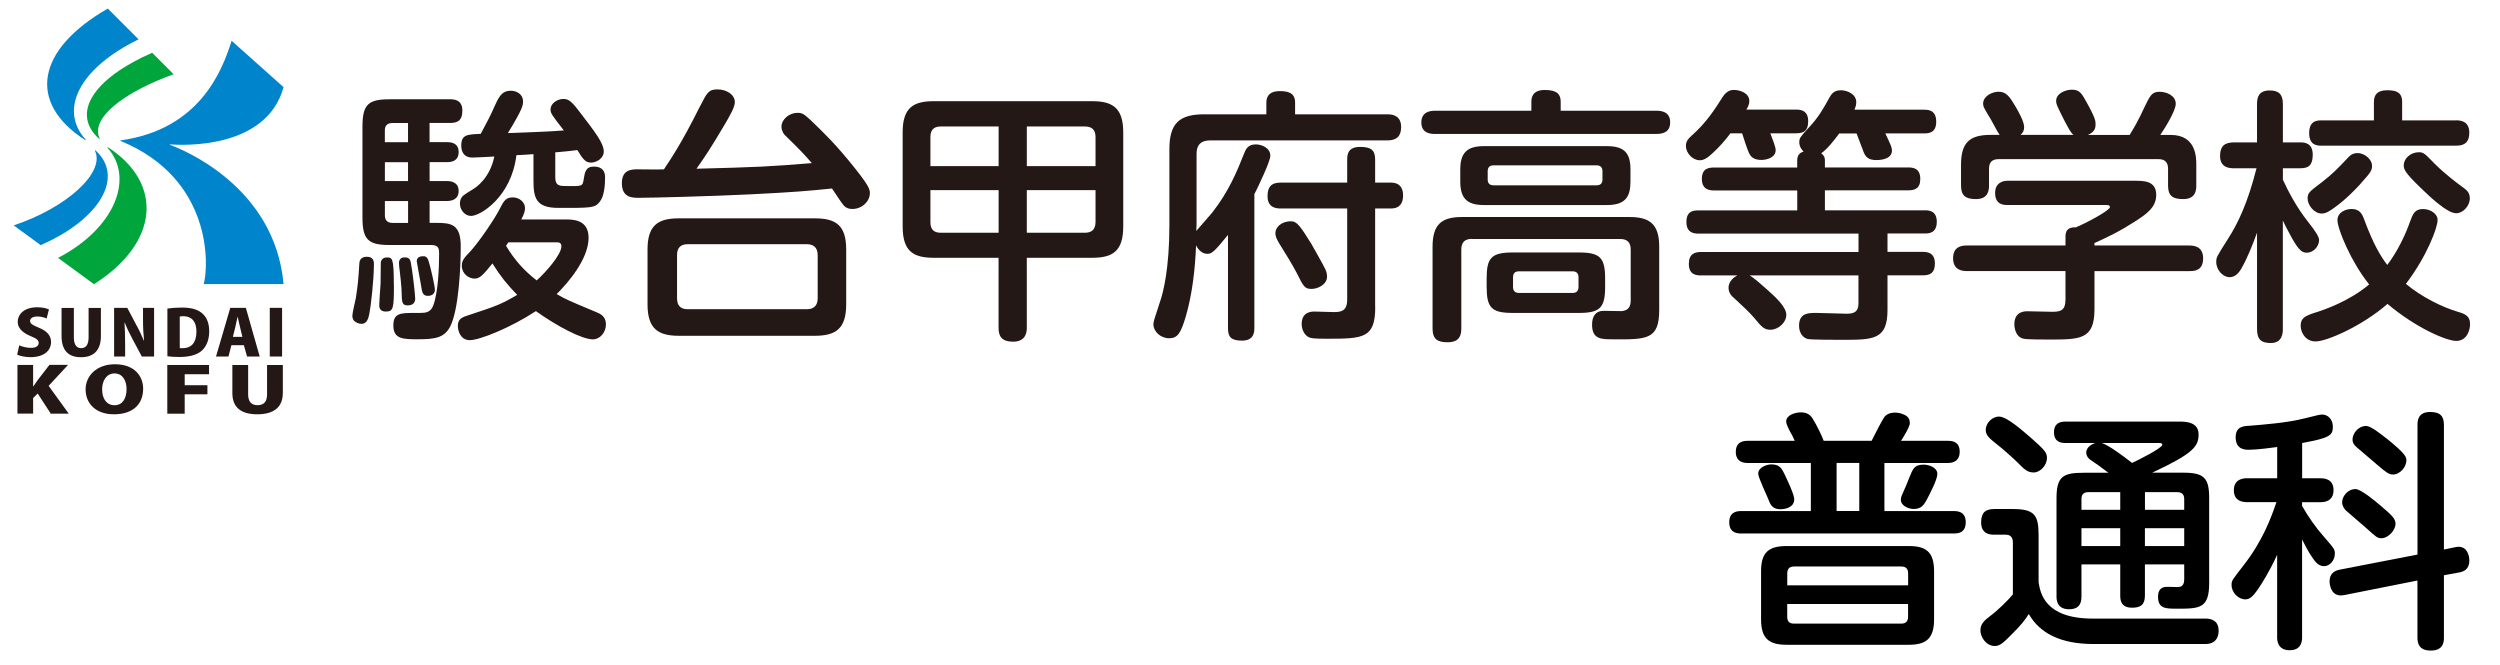
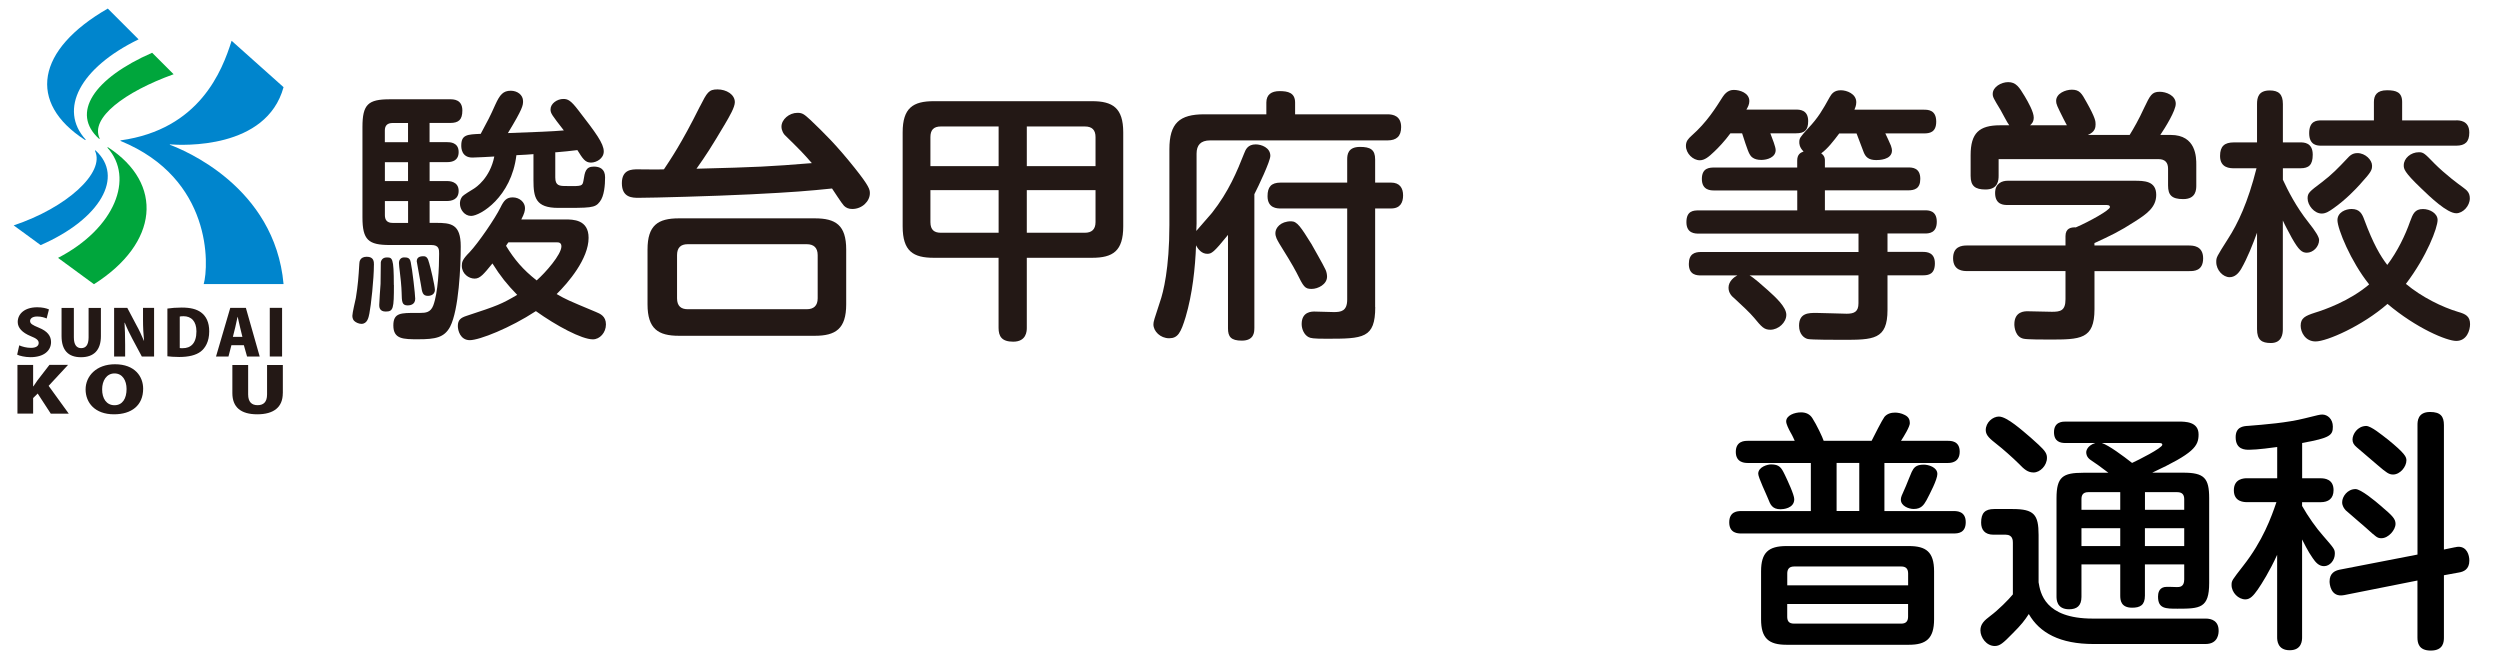
<svg xmlns="http://www.w3.org/2000/svg" id="d" viewBox="0 0 526 140">
  <defs>
    <style>.m{fill:#00a63c;}.n{fill:#231815;}.o{fill:#0085cd;}</style>
  </defs>
  <path class="n" d="M9.82,67.01c-.41-.18-1.09-.42-2-.42-1,0-1.49.44-1.49.94,0,.57.47.85,1.85,1.42,1.81.73,2.56,1.74,2.56,3.01,0,1.87-1.57,3.19-4.32,3.19-1.15,0-2.28-.27-2.81-.53l.44-1.96c.6.28,1.56.53,2.47.53,1.09,0,1.62-.42,1.62-1.03s-.51-.97-1.69-1.44c-1.79-.74-2.72-1.75-2.72-2.97,0-1.73,1.47-3.1,4.1-3.1,1.09,0,1.93.21,2.47.45l-.49,1.92Z" />
  <path class="n" d="M21.23,70.72c0,2.93-1.47,4.44-4.19,4.44s-4.09-1.51-4.09-4.46v-5.91h2.59v6.19c0,1.58.59,2.27,1.54,2.27s1.56-.64,1.56-2.27v-6.19h2.59v5.93Z" />
  <path class="n" d="M32.41,75.01h-2.57l-1.99-3.72c-.53-.98-1.18-2.32-1.59-3.38h-.06c.07,1.19.13,2.76.13,4.58v2.52h-2.32v-10.24h2.77l1.94,3.67c.52.91,1.13,2.23,1.56,3.26h.03c-.13-1.19-.22-2.79-.22-4.49v-2.44h2.33v10.24Z" />
  <path class="n" d="M35.23,64.92c.78-.12,1.85-.21,2.99-.21,1.88,0,3.12.33,4.07,1.01,1.1.81,1.73,2.11,1.73,3.99,0,2.18-.84,3.52-1.78,4.25-1.01.78-2.56,1.15-4.53,1.15-1.1,0-1.94-.08-2.49-.15v-10.04ZM37.81,73.23c.16.03.41.03.62.03,1.69.01,2.9-1.01,2.9-3.54,0-2.13-1.09-3.19-2.72-3.19-.37,0-.62.03-.79.07v6.64Z" />
  <path class="n" d="M54.65,75.01h-2.67l-.67-2.38h-2.62l-.62,2.38h-2.62l3-10.24h3.28l2.91,10.24ZM51,70.87l-.5-2.05c-.15-.61-.34-1.52-.49-2.15h-.03c-.15.63-.34,1.57-.47,2.15l-.51,2.05h2Z" />
  <path class="n" d="M56.76,64.77h2.59v10.24h-2.59v-10.24Z" />
  <path class="n" d="M14.45,87.03h-3.77l-2.75-4.23-.96.95v3.27h-3.3v-10.24h3.3v4.5h.06c.26-.41.55-.81.83-1.22l2.54-3.29h3.92l-4.09,4.41,4.22,5.83Z" />
  <path class="n" d="M30.12,81.77c0,3.56-2.47,5.4-6.14,5.4-4.01,0-5.97-2.44-5.97-5.24s2.26-5.29,6.18-5.29c4.24,0,5.93,2.64,5.93,5.13ZM21.49,81.89c-.02,1.96.92,3.37,2.6,3.37s2.54-1.4,2.54-3.41c0-1.79-.85-3.28-2.54-3.28s-2.6,1.56-2.6,3.32Z" />
-   <path class="n" d="M35.2,87.03v-10.24h8.78v1.95h-5.12v2.31h4.78v1.91h-4.78v4.08h-3.66Z" />
  <path class="n" d="M59.5,82.73c0,2.93-1.89,4.44-5.37,4.44s-5.24-1.51-5.24-4.46v-5.91h3.32v6.19c0,1.58.75,2.26,1.98,2.26s2-.63,2-2.26v-6.19h3.32v5.94Z" />
  <path class="o" d="M35.76,30.38c2.59.2,20.3,1.09,23.9-12.04l-10.93-9.76c-1.99,6.35-6.75,18.63-23.32,20.95h0s-.02,0-.04.02c-.03.02-.04.06-.01.1,0,.01.02.02.04.02h0c19.31,7.93,18.55,26.21,17.46,30.1h16.8c-1.84-20.56-21.24-28.32-23.91-29.3,0,0-.02,0-.02-.01-.01-.02-.01-.04,0-.06,0,0,.02,0,.02,0Z" />
  <path class="m" d="M22.73,30.97s-.02-.01-.04,0c-.04,0-.08.04-.08.08,0,.02,0,.04.02.05h0c5.66,6.33,1.6,16.93-10.42,23.16l7.56,5.54c13.65-8.66,14.73-21.15,2.96-28.81Z" />
  <path class="o" d="M20.11,31.65s-.02-.01-.03-.02c-.04,0-.08.02-.09.06,0,.02,0,.03,0,.05h0c2.16,4.57-5.97,11.97-17.11,15.68l5.67,4.15c12.6-5.48,17.64-14.41,11.55-19.92Z" />
  <path class="o" d="M17.9,29.46s.03.01.04.01c.04,0,.08-.04.08-.08,0-.02,0-.03-.02-.05h0c-5.7-6.31-1.21-15.05,11.16-21.06l-6.48-6.48C7.62,10.46,5.72,21.58,17.9,29.46Z" />
  <path class="m" d="M20.83,29.21s.02.02.04.02c.04,0,.08-.02.09-.06,0-.01,0-.03,0-.05h0c-2.04-4.28,5.24-9.78,15.57-13.5l-4.52-4.52c-12.3,5.39-17.17,12.7-11.16,18.11Z" />
  <path class="n" d="M78.67,55.75c0,2.91-.62,8.63-.95,10.2-.17.9-.45,2.19-1.68,2.19-.51,0-1.18-.28-1.51-.62-.39-.39-.39-.9-.39-1.12,0-.56.62-3.19.73-3.7.45-2.8.56-4.37.73-7.17,0-.51.17-1.51,1.57-1.51,1.51,0,1.51,1.06,1.51,1.74ZM90.39,29.91h3.7c.51,0,2.41,0,2.41,2.07,0,1.79-1.29,2.13-2.41,2.13h-3.7v3.98h3.64c.39,0,2.47,0,2.47,2.07,0,1.85-1.51,2.13-2.47,2.13h-3.64v4.6h1.34c3.14,0,5.21.22,5.21,4.93,0,4.2-.39,13.34-2.24,16.93-1.23,2.3-3.14,2.63-6.67,2.63-3.19,0-5.27,0-5.27-2.91,0-2.69,1.62-2.63,4.82-2.63h.78c1.23,0,2.24-.11,2.8-1.57,1.01-2.69,1.23-7.9,1.23-10.87,0-.9,0-1.85-1.62-1.85h-8.74c-4.54,0-5.77-1.06-5.77-5.83v-19c0-4.76,1.18-5.83,5.77-5.83h12.67c.67,0,2.58,0,2.58,2.35,0,1.96-.78,2.63-2.58,2.63h-4.32v4.03ZM82.88,59.95c0,4.99-.11,5.6-1.74,5.6-1.29,0-1.35-.95-1.35-1.35,0-.56.22-3.75.28-4.48,0-.73.05-4.32.05-4.54.11-.62.56-1.01,1.23-1.01,1.18,0,1.51,0,1.51,5.77ZM85.85,29.91v-4.03h-3.25c-1.12,0-1.63.56-1.63,1.57v2.47h4.87ZM85.85,34.12h-4.87v3.98h4.87v-3.98ZM85.85,42.3h-4.87v2.97c0,1.01.45,1.63,1.63,1.63h3.25v-4.6ZM86.41,55.13c.34,1.51.95,6.89.95,7.73,0,1.23-1.06,1.4-1.57,1.4-1.29,0-1.23-.84-1.29-2.75,0-.84-.28-3.81-.39-4.43-.06-.34-.17-1.46-.17-1.74,0-.73.45-1.18,1.06-1.18.56,0,1.23,0,1.4.95ZM90.27,55.24c.28.9,1.23,4.88,1.23,5.72,0,1.29-1.34,1.29-1.46,1.29-1.12,0-1.23-.73-1.46-2.24-.11-.78-.9-4.82-.9-5.04,0-1.06,1.06-1.06,1.46-1.06.73,0,.95.67,1.12,1.34ZM118.91,46.17c1.63,0,4.93,0,4.93,3.87,0,4.43-4.31,9.47-6.72,11.83,2.07,1.18,2.19,1.23,8.24,3.76.95.39,2.13.9,2.13,2.63s-1.29,3.14-2.75,3.14c-2.35,0-7.68-2.86-11.99-5.94-5.38,3.53-11.88,6.11-13.9,6.11s-2.52-2.07-2.52-2.97c0-1.29.62-1.74,1.79-2.13,6.67-2.19,7.34-2.47,10.7-4.43-2.13-2.19-3.53-3.92-5.21-6.61-1.91,2.35-2.63,3.19-3.75,3.19-1.23,0-2.69-1.01-2.69-2.69,0-.78.11-1.34,1.63-2.86,1.85-1.96,5.38-7.12,6.5-9.41.73-1.51,1.29-2.13,2.58-2.13,1.46,0,2.58,1.06,2.58,2.24,0,.56-.11,1.12-.78,2.41h9.25ZM112.24,32.43c-.5.06-2.41.17-3.59.22-1.06,8.85-7.62,12.78-9.53,12.78-1.4,0-2.35-1.35-2.35-2.58,0-.39.06-.78.28-1.18.22-.45.45-.62,2.63-1.96.45-.28,3.42-2.24,4.32-6.78-.95.05-3.81.22-4.6.22-2.3,0-2.35-2.02-2.35-2.52,0-2.3,1.23-2.35,4.09-2.47,1.51-2.8,1.96-3.64,3.08-6.16.95-2.07,1.63-2.91,3.25-2.91,1.34,0,2.58.84,2.58,2.19,0,.9-.06,1.57-3.19,6.72,5.94-.22,9.25-.34,11.77-.56-2.52-3.25-2.8-3.59-2.8-4.43,0-1.23,1.4-2.19,2.69-2.19.95,0,1.57.28,3.19,2.41,3.64,4.71,5.32,6.95,5.32,8.63,0,1.51-1.57,2.35-2.69,2.35-1.23,0-1.74-.84-2.86-2.63-.28.06-4.04.45-4.37.45h-.28v5.32c0,1.74.9,1.79,2.35,1.79,3.36.06,3.36,0,3.59-1.18.28-1.79.45-2.91,2.19-2.91,1.23,0,2.35.5,2.35,2.24,0,1.62-.17,3.98-1.12,5.16-1.01,1.35-1.96,1.29-8.74,1.29-4.76,0-5.21-2.18-5.21-5.83v-5.49ZM106.97,50.99c-.17.22-.22.28-.5.73,1.74,2.86,3.53,4.99,6.44,7.28,1.85-1.62,5.21-5.44,5.21-7.17,0-.84-.67-.84-.9-.84h-10.26Z" />
  <path class="n" d="M147.27,22.4c1.51-2.97,1.85-3.59,3.7-3.59s3.64,1.06,3.64,2.69c0,1.06-1.12,2.97-2.07,4.59-2.86,4.82-3.98,6.56-6,9.41,13.11-.34,15.24-.45,24.27-1.18-1.96-2.24-2.35-2.63-5.66-5.88-.22-.17-.73-.95-.73-1.79,0-1.51,1.62-2.91,3.36-2.91,1.06,0,1.4.28,2.75,1.51,2.8,2.69,5.32,5.1,9.3,10.09,3.08,3.87,3.19,4.54,3.19,5.32,0,1.68-1.62,3.31-3.7,3.31-.73,0-1.29-.22-1.74-.67-.45-.45-2.13-3.08-2.52-3.64-4.87.5-8.07.78-17.15,1.23-7.9.39-20.62.73-23.54.73-1.29,0-3.53,0-3.53-3.08,0-2.91,2.13-2.91,3.36-2.91.78,0,4.6.06,5.49,0,1.29-1.96,3.64-5.32,7.57-13.23ZM178.04,64.04c0,5.16-2.24,6.61-6.61,6.61h-28.58c-4.37,0-6.61-1.46-6.61-6.61v-11.54c0-5.1,2.18-6.56,6.61-6.56h28.58c4.37,0,6.61,1.4,6.61,6.56v11.54ZM172.04,53.68c0-1.57-.84-2.3-2.3-2.3h-25.05c-1.46,0-2.24.73-2.24,2.3v9.08c0,1.63.84,2.3,2.24,2.3h25.05c1.46,0,2.3-.73,2.3-2.3v-9.08Z" />
  <path class="n" d="M216.04,68.98c0,.67-.06,2.91-2.86,2.91-2.41,0-3.08-1.12-3.08-2.91v-14.74h-13.62c-4.32,0-6.56-1.35-6.56-6.61v-19.78c0-5.15,2.19-6.56,6.56-6.56h33.29c4.32,0,6.56,1.4,6.56,6.56v19.78c0,5.21-2.19,6.61-6.56,6.61h-13.73v14.74ZM195.76,34.96h14.35v-8.35h-12.16c-1.51,0-2.19.73-2.19,2.24v6.11ZM195.76,40v6.73c0,1.68.84,2.24,2.19,2.24h12.16v-8.97h-14.35ZM230.5,34.96v-6.11c0-1.51-.73-2.24-2.24-2.24h-12.22v8.35h14.46ZM216.04,48.97h12.22c1.4,0,2.24-.67,2.24-2.24v-6.73h-14.46v8.97Z" />
  <path class="n" d="M263.91,69.09c0,.79-.06,2.58-2.63,2.58-2.3,0-2.91-.84-2.91-2.58v-19.67c-3.03,3.75-3.47,3.98-4.37,3.98-1.12,0-1.91-.9-2.35-1.79-.17,4.76-.78,10.31-2.19,15.08-1.01,3.31-1.63,4.48-3.47,4.48s-3.31-1.46-3.31-2.91c0-.62.17-1.06,1.4-4.82.67-1.91,1.96-6.95,1.96-16.08v-15.97c0-5.49,2.13-7.34,7.34-7.34h13.06v-2.47c0-1.68,1.06-2.41,2.8-2.41s3.25.34,3.25,2.41v2.47h19.45c1.18,0,2.86.34,2.86,2.69,0,1.91-.95,2.8-2.86,2.8h-37.32c-2.02,0-2.86,1.01-2.86,2.8v14.74c0,.28-.06,1.29-.06,1.51.5-.62,2.86-3.25,3.31-3.81,3.53-4.48,5.27-8.74,6.78-12.55.28-.73.73-1.85,2.41-1.85,1.18,0,3.08.67,3.08,2.41,0,1.12-2.47,6.33-3.36,8.07v28.25ZM289.35,64.6c0,6.61-2.52,6.67-10.26,6.67-2.8,0-3.31-.11-3.76-.34-.9-.45-1.46-1.63-1.46-2.75,0-2.63,2.13-2.63,2.69-2.63.62,0,3.47.11,4.09.11,1.46,0,2.8-.17,2.8-2.63v-19.17h-14.01c-.67,0-2.75,0-2.75-2.58,0-1.96.78-2.86,2.75-2.86h14.01v-4.88c0-.95.11-2.63,2.69-2.63,2.18,0,3.19.56,3.19,2.63v4.88h3.36c1.79,0,2.52,1.12,2.52,2.69,0,1.46-.56,2.75-2.52,2.75h-3.36v20.74ZM276.01,51.49c.11.23,2.41,4.2,2.86,5.21.23.45.34,1.06.34,1.51,0,1.62-1.9,2.58-3.25,2.58-1.46,0-1.68-.45-3.19-3.47-.84-1.62-2.41-4.15-3.59-6.05-.45-.78-.84-1.4-.84-2.24,0-1.06,1.06-2.47,3.31-2.47,1.29,0,2.02,1.18,4.37,4.93Z" />
-   <path class="n" d="M348.54,23.3c.95,0,2.86.17,2.86,2.41,0,1.96-1.29,2.47-2.86,2.47h-46.63c-.67,0-2.86,0-2.86-2.41,0-2.24,1.85-2.47,2.86-2.47h20.29v-1.85c0-1.01.28-2.52,2.86-2.52s3.31.95,3.31,2.47v1.9h20.18ZM309.7,50.26c-1.51,0-2.24.73-2.24,2.24v16.59c0,1.23-.22,2.92-2.86,2.92-2.02,0-3.19-.51-3.19-2.92v-17.15c0-4.76,1.91-6.28,6.22-6.28h35.19c4.32,0,6.28,1.51,6.28,6.28v13.23c0,6.28-2.52,6.28-9.81,6.22-2.35,0-4.32,0-4.32-3.08,0-1.68.67-2.91,2.47-2.91.62,0,3.19.06,3.75.06,1.12-.11,1.91-.62,1.91-2.24v-10.7c0-1.4-.62-2.24-2.24-2.24h-31.16ZM343.05,38.21c0,3.25-1.12,4.93-4.93,4.93h-25.95c-3.53,0-4.93-1.46-4.93-4.93v-2.58c0-3.53,1.51-4.88,4.93-4.88h25.95c3.64,0,4.93,1.46,4.93,4.88v2.58ZM337.72,60.35c0,4.37-1.06,5.49-5.49,5.49h-13.95c-4.43,0-5.49-1.06-5.49-5.49v-1.74c0-4.32.95-5.49,5.49-5.49h13.95c4.43,0,5.49,1.12,5.49,5.49v1.74ZM337.16,36.08c0-.78-.34-1.29-1.23-1.29h-21.69c-.9,0-1.23.5-1.23,1.29v1.68c0,.78.39,1.23,1.23,1.23h21.69c.78,0,1.23-.39,1.23-1.23v-1.68ZM332.12,58.38c0-.84-.39-1.29-1.23-1.29h-11.32c-1.06,0-1.23.67-1.23,1.29v1.96c0,.78.34,1.29,1.23,1.29h11.32c.73,0,1.23-.34,1.23-1.29v-1.96Z" />
  <path class="n" d="M364.07,28.06c-1.18,1.62-2.58,3.08-3.36,3.81-1.23,1.18-2.07,1.85-3.08,1.85-1.4,0-2.91-1.4-2.91-3.03,0-1.01.51-1.51,1.18-2.13,3.25-2.86,5.1-5.89,6.56-8.18.9-1.4,1.91-1.46,2.35-1.46,1.23,0,3.25.62,3.25,2.35,0,.67-.28,1.23-.62,1.79h10.42c.73,0,2.58,0,2.58,2.41,0,1.91-.73,2.58-2.58,2.58h-5.38c.45,1.18,1.12,2.86,1.12,3.53,0,1.51-1.74,2.07-3.02,2.07-1.68,0-2.24-.78-2.47-1.23-.39-.62-1.35-3.7-1.57-4.37h-2.47ZM386.99,28.06c-1.18,1.57-2.47,3.25-3.81,4.2.78.56.78,1.18.78,1.51v1.46h17.49c.9,0,2.58.06,2.58,2.41,0,2.08-1.23,2.41-2.58,2.41h-17.49v4.2h21.02c.73,0,2.52,0,2.52,2.41s-1.68,2.47-2.52,2.47h-7.85v3.87h7.45c.84,0,2.52.11,2.52,2.41s-1.34,2.52-2.52,2.52h-7.45v7.29c0,6.28-2.97,6.28-9.53,6.28-1.35,0-6.5,0-7.23-.17-.78-.17-1.85-1.01-1.85-2.8,0-2.69,2.02-2.69,3.59-2.69.84,0,5.89.17,6.44.17,1.62,0,2.47-.45,2.47-2.19v-5.88h-22.92c.84.45,2.75,2.13,3.87,3.14,1.68,1.51,3.87,3.53,3.87,5.16s-1.68,3.14-3.36,3.14c-1.34,0-1.85-.62-3.42-2.52-.78-.95-2.69-2.75-4.09-4.03-.62-.5-1.29-1.18-1.29-2.3,0-1.35,1.18-2.24,1.85-2.58h-7.62c-.9,0-2.58-.06-2.58-2.41,0-2.13,1.23-2.52,2.58-2.52h33.12v-3.87h-33.63c-.73,0-2.58,0-2.58-2.41s1.51-2.47,2.58-2.47h20.74v-4.2h-17.49c-.67,0-2.58,0-2.58-2.41s1.68-2.41,2.69-2.41h17.37v-1.46c0-1.29.67-1.68,1.34-1.91-.9-.9-.9-1.68-.9-1.96,0-.84.17-1.06,1.85-2.91,2.13-2.24,3.08-3.92,4.54-6.56.39-.67.9-1.46,2.35-1.46,1.23,0,3.25.73,3.25,2.52,0,.73-.28,1.29-.39,1.57h14.63c.9,0,2.58.06,2.58,2.52,0,2.3-1.46,2.47-2.58,2.47h-8.13c.22.45,1.01,2.13,1.18,2.58.17.45.22.84.22,1.01,0,2.02-2.86,2.02-3.31,2.02-1.63,0-2.24-.67-2.63-1.62-.22-.62-1.29-3.42-1.51-3.98h-3.64Z" />
-   <path class="n" d="M460.63,51.66c.67,0,2.91,0,2.91,2.69s-1.96,2.69-2.91,2.69h-19.95v8.01c0,6.39-2.97,6.39-9.58,6.39-1.06,0-4.65,0-5.32-.17-1.74-.34-1.96-2.41-1.96-3.03,0-2.75,2.18-2.75,2.8-2.75.28,0,4.31.11,5.1.11,1.79,0,2.86-.22,2.86-2.63v-5.94h-20.74c-.67,0-2.91,0-2.91-2.69,0-2.47,1.79-2.69,2.91-2.69h20.74v-1.96c0-1.68,1.18-1.9,2.18-1.85,2.86-1.23,7.17-3.64,7.17-4.26,0-.45-.45-.45-1.01-.45h-20.57c-.67,0-2.58,0-2.58-2.52,0-2.07,1.51-2.58,2.63-2.58h26.62c2.07,0,4.65,0,4.65,2.97,0,2.63-2.02,4.03-4.48,5.6-3.19,2.07-5.21,3.03-8.52,4.54v.5h19.95ZM436.31,28.4c-.62-.34-1.51-2.19-2.13-3.36-1.4-2.8-1.57-3.14-1.57-3.81,0-1.57,1.96-2.36,3.31-2.36,1.63,0,2.07.79,3.03,2.52,1.96,3.47,1.96,4.15,1.96,4.76,0,.67-.11,1.62-1.63,2.24h8.8c.84-1.35,1.96-3.31,3.03-5.66,1.29-2.69,1.63-3.42,3.31-3.42,1.29,0,3.36.73,3.36,2.52,0,1.46-2.19,4.99-3.25,6.56h2.19c5.38,0,5.38,4.76,5.38,6.28v4.31c0,.84,0,2.91-2.75,2.91-2.41,0-3.19-.84-3.19-2.86v-3.53c0-1.29-.62-2.02-2.02-2.02h-33.63c-1.68,0-2.02,1.01-2.02,2.02v3.48c0,.9-.06,2.91-2.75,2.91-2.19,0-3.14-.73-3.14-2.86v-4.37c0-4.65,1.79-6.28,6.22-6.28h1.91c-.39-.45-1.57-2.8-1.85-3.25-1.46-2.41-1.63-2.69-1.63-3.36,0-1.46,1.79-2.47,3.25-2.47,1.63,0,2.3,1.01,3.48,2.97.73,1.23,1.9,3.31,1.9,4.48,0,.95-.5,1.4-.78,1.63h11.21Z" />
+   <path class="n" d="M460.63,51.66c.67,0,2.91,0,2.91,2.69s-1.96,2.69-2.91,2.69h-19.95v8.01c0,6.39-2.97,6.39-9.58,6.39-1.06,0-4.65,0-5.32-.17-1.74-.34-1.96-2.41-1.96-3.03,0-2.75,2.18-2.75,2.8-2.75.28,0,4.31.11,5.1.11,1.79,0,2.86-.22,2.86-2.63v-5.94h-20.74c-.67,0-2.91,0-2.91-2.69,0-2.47,1.79-2.69,2.91-2.69h20.74v-1.96c0-1.68,1.18-1.9,2.18-1.85,2.86-1.23,7.17-3.64,7.17-4.26,0-.45-.45-.45-1.01-.45h-20.57c-.67,0-2.58,0-2.58-2.52,0-2.07,1.51-2.58,2.63-2.58h26.62c2.07,0,4.65,0,4.65,2.97,0,2.63-2.02,4.03-4.48,5.6-3.19,2.07-5.21,3.03-8.52,4.54v.5h19.95ZM436.31,28.4c-.62-.34-1.51-2.19-2.13-3.36-1.4-2.8-1.57-3.14-1.57-3.81,0-1.57,1.96-2.36,3.31-2.36,1.63,0,2.07.79,3.03,2.52,1.96,3.47,1.96,4.15,1.96,4.76,0,.67-.11,1.62-1.63,2.24h8.8c.84-1.35,1.96-3.31,3.03-5.66,1.29-2.69,1.63-3.42,3.31-3.42,1.29,0,3.36.73,3.36,2.52,0,1.46-2.19,4.99-3.25,6.56h2.19c5.38,0,5.38,4.76,5.38,6.28v4.31c0,.84,0,2.91-2.75,2.91-2.41,0-3.19-.84-3.19-2.86v-3.53c0-1.29-.62-2.02-2.02-2.02h-33.63v3.48c0,.9-.06,2.91-2.75,2.91-2.19,0-3.14-.73-3.14-2.86v-4.37c0-4.65,1.79-6.28,6.22-6.28h1.91c-.39-.45-1.57-2.8-1.85-3.25-1.46-2.41-1.63-2.69-1.63-3.36,0-1.46,1.79-2.47,3.25-2.47,1.63,0,2.3,1.01,3.48,2.97.73,1.23,1.9,3.31,1.9,4.48,0,.95-.5,1.4-.78,1.63h11.21Z" />
  <path class="n" d="M480.31,69.25c0,.95-.17,2.92-2.52,2.92-1.9,0-2.91-.62-2.91-2.92v-20.29c-.9,2.47-2.02,5.32-3.31,7.57-.62,1.06-1.4,1.79-2.47,1.79-1.35,0-2.8-1.46-2.8-3.19,0-1.01.06-1.06,2.47-4.88,2.07-3.19,4.2-7.68,6-14.85h-4.76c-.73,0-2.91,0-2.91-2.58,0-2.07.95-2.86,2.91-2.86h4.87v-8.07c0-1.34.28-2.86,2.69-2.86,1.85,0,2.75.79,2.75,2.86v8.07h3.7c.67,0,2.58,0,2.58,2.58,0,2.18-.84,2.86-2.58,2.86h-3.7v2.41c1.01,2.19,2.75,5.66,5.38,8.97q2.24,2.8,2.24,3.7c0,1.46-1.29,2.69-2.58,2.69-1.01,0-1.68-.51-3.14-3.08-.78-1.46-1.46-2.69-1.91-3.7v22.86ZM507.1,46.56c.56-1.51.95-2.58,2.69-2.58,1.51,0,3.08.95,3.08,2.3,0,1.63-2.24,7.62-6.67,13.45,3.36,2.8,7.62,4.88,10.98,5.89,1.62.45,2.52.95,2.52,2.58,0,1.29-.67,3.53-2.91,3.53-1.96,0-8.35-2.63-14.46-7.79-5.32,4.65-12.78,7.9-15.13,7.9-2.18,0-3.14-1.96-3.14-3.31,0-1.63.95-2.07,3.03-2.75,1.85-.56,7.23-2.41,11.38-5.94-3.87-4.82-6.67-11.71-6.67-13.51,0-1.68,1.74-2.36,2.97-2.36,1.74,0,2.24,1.06,2.69,2.3,1.85,4.99,3.36,7.57,4.82,9.47,2.13-2.8,3.81-6.28,4.82-9.19ZM496.62,38.71c-1.01,1.12-3.03,3.25-5.55,5.04-1.01.73-1.74,1.18-2.58,1.18-1.57,0-2.97-1.74-2.97-3.19,0-1.12.33-1.4,3.02-3.42,2.07-1.57,3.48-3.03,5.27-4.93.56-.62,1.12-1.18,2.19-1.18,1.68,0,3.08,1.46,3.08,2.63,0,.9-.11,1.29-2.47,3.87ZM516.79,25.32c.62,0,2.75,0,2.75,2.58,0,1.96-.9,2.75-2.75,2.75h-28.36c-.78,0-2.58,0-2.58-2.63s1.63-2.69,2.58-2.69h11.04v-3.87c0-1.4.62-2.47,2.75-2.47,1.91,0,3.19.39,3.19,2.47v3.87h11.38ZM512.08,34.28c2.52,2.52,5.15,4.43,6.22,5.21.67.5,1.35,1.01,1.35,2.24,0,1.62-1.46,3.14-2.86,3.14-1.91,0-5.49-3.42-7.4-5.27-3.59-3.42-3.64-4.09-3.64-4.82,0-1.46,1.46-2.75,3.19-2.75.95,0,1.23.28,3.14,2.24Z" />
  <path d="M393.79,92.74c.53-1.06,2.22-4.4,2.7-5.03.58-.69,1.43-.9,2.22-.9.53,0,1.32.11,2.01.48.9.42,1.11,1.06,1.11,1.75,0,.74-1.27,2.81-1.86,3.71h9.86c.64,0,2.49,0,2.49,2.28s-1.85,2.38-2.49,2.38h-13.35v10.12h14.62c.58,0,2.49,0,2.49,2.33s-1.7,2.38-2.49,2.38h-44.78c-.58,0-2.49,0-2.49-2.33s1.8-2.38,2.49-2.38h14.68v-10.12h-13.25c-.53,0-2.54,0-2.54-2.33s1.91-2.33,2.54-2.33h9.86c-.21-.42-.37-.9-.9-1.8-.32-.58-.9-1.7-.9-2.28,0-1.27,1.75-1.91,3.13-1.91,1.01,0,1.85.37,2.38,1.22.9,1.38,2.17,4.08,2.38,4.77h10.07ZM375.5,99.84c.58,1.22,2.01,4.24,2.01,5.19,0,1.96-2.38,2.12-2.86,2.12-1.8,0-2.17-1.01-2.65-2.23-.32-.85-2.07-4.45-2.07-5.25,0-1.43,1.96-1.96,2.7-1.96,1.75,0,2.17.69,2.86,2.12ZM406.93,130.31c0,4.08-1.7,5.35-5.3,5.35h-25.75c-3.76,0-5.35-1.38-5.35-5.35v-10.12c0-3.92,1.54-5.3,5.35-5.3h25.75c3.6,0,5.3,1.22,5.3,5.3v10.12ZM401.47,123.16v-2.49c0-1.01-.48-1.48-1.43-1.48h-22.57c-1.17,0-1.43.74-1.43,1.48v2.49h25.44ZM401.47,127.08h-25.44v2.65c0,.85.27,1.48,1.43,1.48h22.57c1.01,0,1.43-.53,1.43-1.48v-2.65ZM391.19,97.4h-4.77v10.12h4.77v-10.12ZM407.62,99.73c0,1.17-1.59,4.19-2.28,5.51-.58,1.01-1.11,1.85-2.7,1.85-1.06,0-2.7-.64-2.7-1.96,0-.53.11-.74,1.06-2.86.21-.48,1.01-2.54,1.22-2.97.42-.85.85-1.54,2.54-1.54.96,0,2.86.53,2.86,1.96Z" />
  <path d="M440.48,135.5c-7.05,0-11.34-2.33-13.62-6.31-.9,1.38-1.54,2.23-3.45,4.13-1.96,2.01-2.65,2.6-3.71,2.6-1.75,0-3.02-1.8-3.02-3.29,0-1.32.79-2.07,2.12-3.07,1.64-1.22,3.81-3.39,4.71-4.5v-10.86c0-.42,0-1.7-1.48-1.7h-2.6c-1.85,0-2.6-1.06-2.6-2.54,0-2.01.79-2.86,2.76-2.86h3.87c4.51,0,5.46,1.17,5.46,5.46v9.96c.37,2.17,1.22,7.63,11.39,7.63h23.79c1.22,0,2.7.48,2.7,2.54,0,.42,0,2.81-2.76,2.81h-23.58ZM420.61,87.65c1.64,0,4.88,2.92,6.68,4.45.74.69,2.6,2.23,3.07,3.07.26.42.32.79.32,1.17,0,1.59-1.43,3.07-2.81,3.07-1.22,0-1.96-.64-3.18-1.91-1.11-1.11-3.44-3.18-4.56-4.03-1.32-1.06-2.33-1.8-2.33-2.97,0-1.59,1.43-2.86,2.81-2.86ZM443.61,99.47c-1.54-1.17-2.92-2.17-3.45-2.49-.58-.37-1.22-.85-1.22-1.86,0-.05.05-1.32,1.91-1.91h-6.31c-1.01,0-2.38-.27-2.38-2.28,0-2.23,1.86-2.23,2.44-2.23h23.74c1.43,0,4.24,0,4.24,2.7,0,2.49-1.01,3.97-9.75,8.05h6.52c4.4,0,5.46,1.11,5.46,5.35v17.86c0,5.3-1.91,5.41-6.68,5.41-2.49,0-4.08,0-4.08-2.54,0-.69.16-1.75,1.32-2.01.37-.11,2.23,0,2.65,0,.53,0,1.54,0,1.54-1.59v-3.18h-8.27v6.57c0,2.01-1.01,2.54-2.7,2.54-2.38,0-2.49-1.64-2.49-2.54v-6.57h-8.16v6.84c0,1.91-1.01,2.6-2.6,2.6-2.65,0-2.65-2.12-2.65-2.7v-20.67c0-4.5,1.33-5.35,5.62-5.35h5.3ZM446.1,107.26v-3.71h-6.73c-1.17,0-1.43.69-1.43,1.48v2.23h8.16ZM446.1,111.13h-8.16v3.76h8.16v-3.76ZM442.23,93.21c1.54.53,4.45,2.7,6.36,4.19,1.17-.53,6.36-3.13,6.36-3.82,0-.37-.42-.37-.74-.37h-11.98ZM451.29,107.26h8.27v-2.23c0-.95-.42-1.48-1.48-1.48h-6.78v3.71ZM459.56,111.13h-8.27v3.76h8.27v-3.76Z" />
  <path d="M484.36,100.63h3.92c.79,0,2.7.16,2.7,2.49,0,1.8-1.11,2.54-2.7,2.54h-3.92v.79c1.22,2.17,3.02,4.72,4.4,6.25,2.38,2.75,2.49,2.86,2.49,3.82,0,1.32-1.01,2.6-2.28,2.6-1.11,0-1.8-.85-2.38-1.7-.96-1.32-2.01-3.5-2.23-3.92v20.56c0,.58,0,2.75-2.6,2.75s-2.65-2.12-2.65-2.75v-17.33c-1.54,3.39-3.23,6.09-4.08,7.31-.9,1.27-1.59,2.07-2.6,2.07-1.48,0-2.91-1.43-2.91-3.02,0-.95.11-1.01,2.44-4.03,4.13-5.25,5.94-10.28,7-13.41h-6.15c-.58,0-2.81,0-2.81-2.49s2.17-2.54,2.81-2.54h6.31v-6.57c-.74.11-4.24.58-5.88.58-.85,0-2.86,0-2.86-2.65,0-2.17,1.59-2.33,2.65-2.38,3.34-.27,8.21-.64,11.92-1.59,2.81-.69,3.12-.79,3.66-.79,1.11,0,2.22.95,2.22,2.54,0,1.8-.53,2.38-6.46,3.44v7.42ZM516.53,115.15c.21-.05.48-.11.74-.11,1.75,0,2.28,1.7,2.28,2.92,0,1.85-1.22,2.33-2.17,2.49l-3.18.58v13.09c0,.85-.05,2.76-2.76,2.76-2.54,0-2.81-1.59-2.81-2.76v-11.98l-15.42,3.07c-2.91.58-3.07-2.49-3.07-2.86,0-1.75,1.11-2.28,2.12-2.49l16.38-3.18v-27.24c0-.74,0-2.76,2.65-2.76,2.22,0,2.91.95,2.91,2.76v26.18l2.33-.48ZM500.95,106.46c2.38,2.01,3.07,2.7,3.07,3.76,0,1.27-1.48,3.02-2.97,3.02-.85,0-1.06-.21-3.23-2.17-1.17-1.06-3.13-2.65-4.29-3.71-.32-.37-.74-.9-.74-1.7,0-1.17,1.11-2.76,2.81-2.76,1.11,0,4.13,2.49,5.35,3.55ZM502.28,92.37c3.87,3.13,4.03,3.82,4.03,4.5,0,1.33-1.32,2.97-2.81,2.97-.85,0-1.38-.37-3.23-1.96-1.22-1.06-3.18-2.7-4.4-3.76-.64-.53-.9-1.01-.9-1.64,0-1.11,1.01-2.81,2.86-2.86,1.06,0,3.34,1.91,4.45,2.76Z" />
</svg>